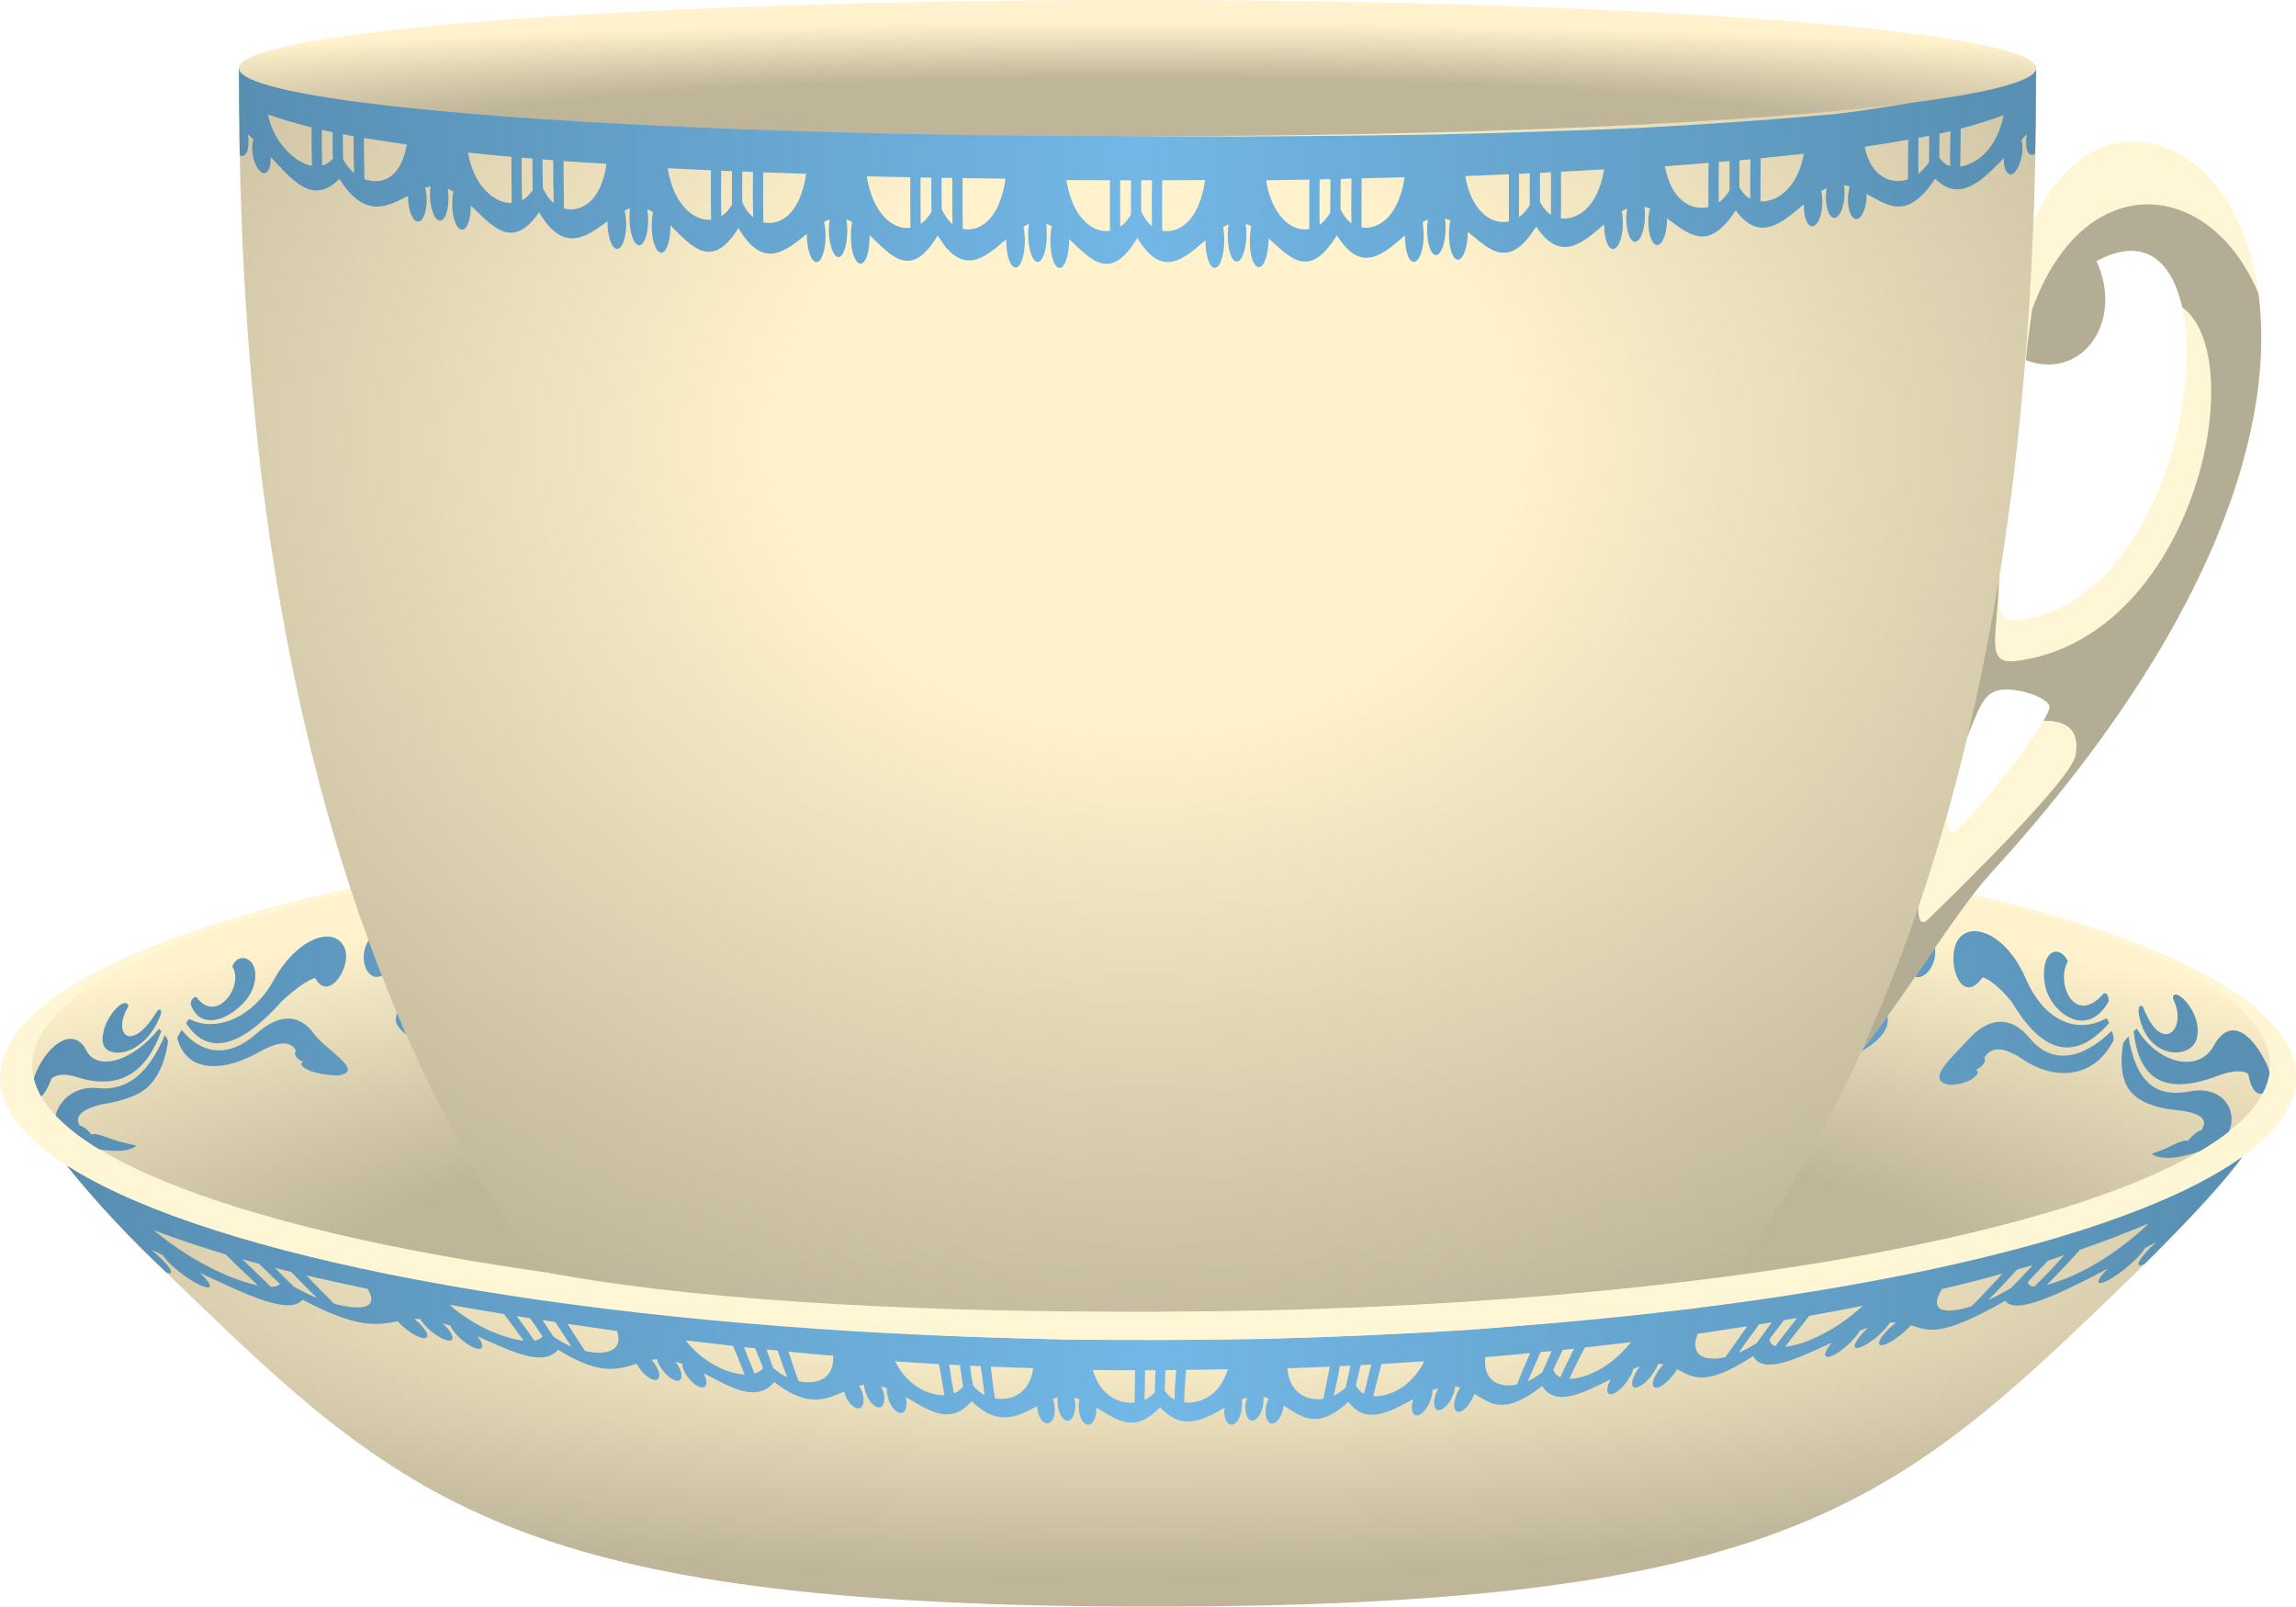
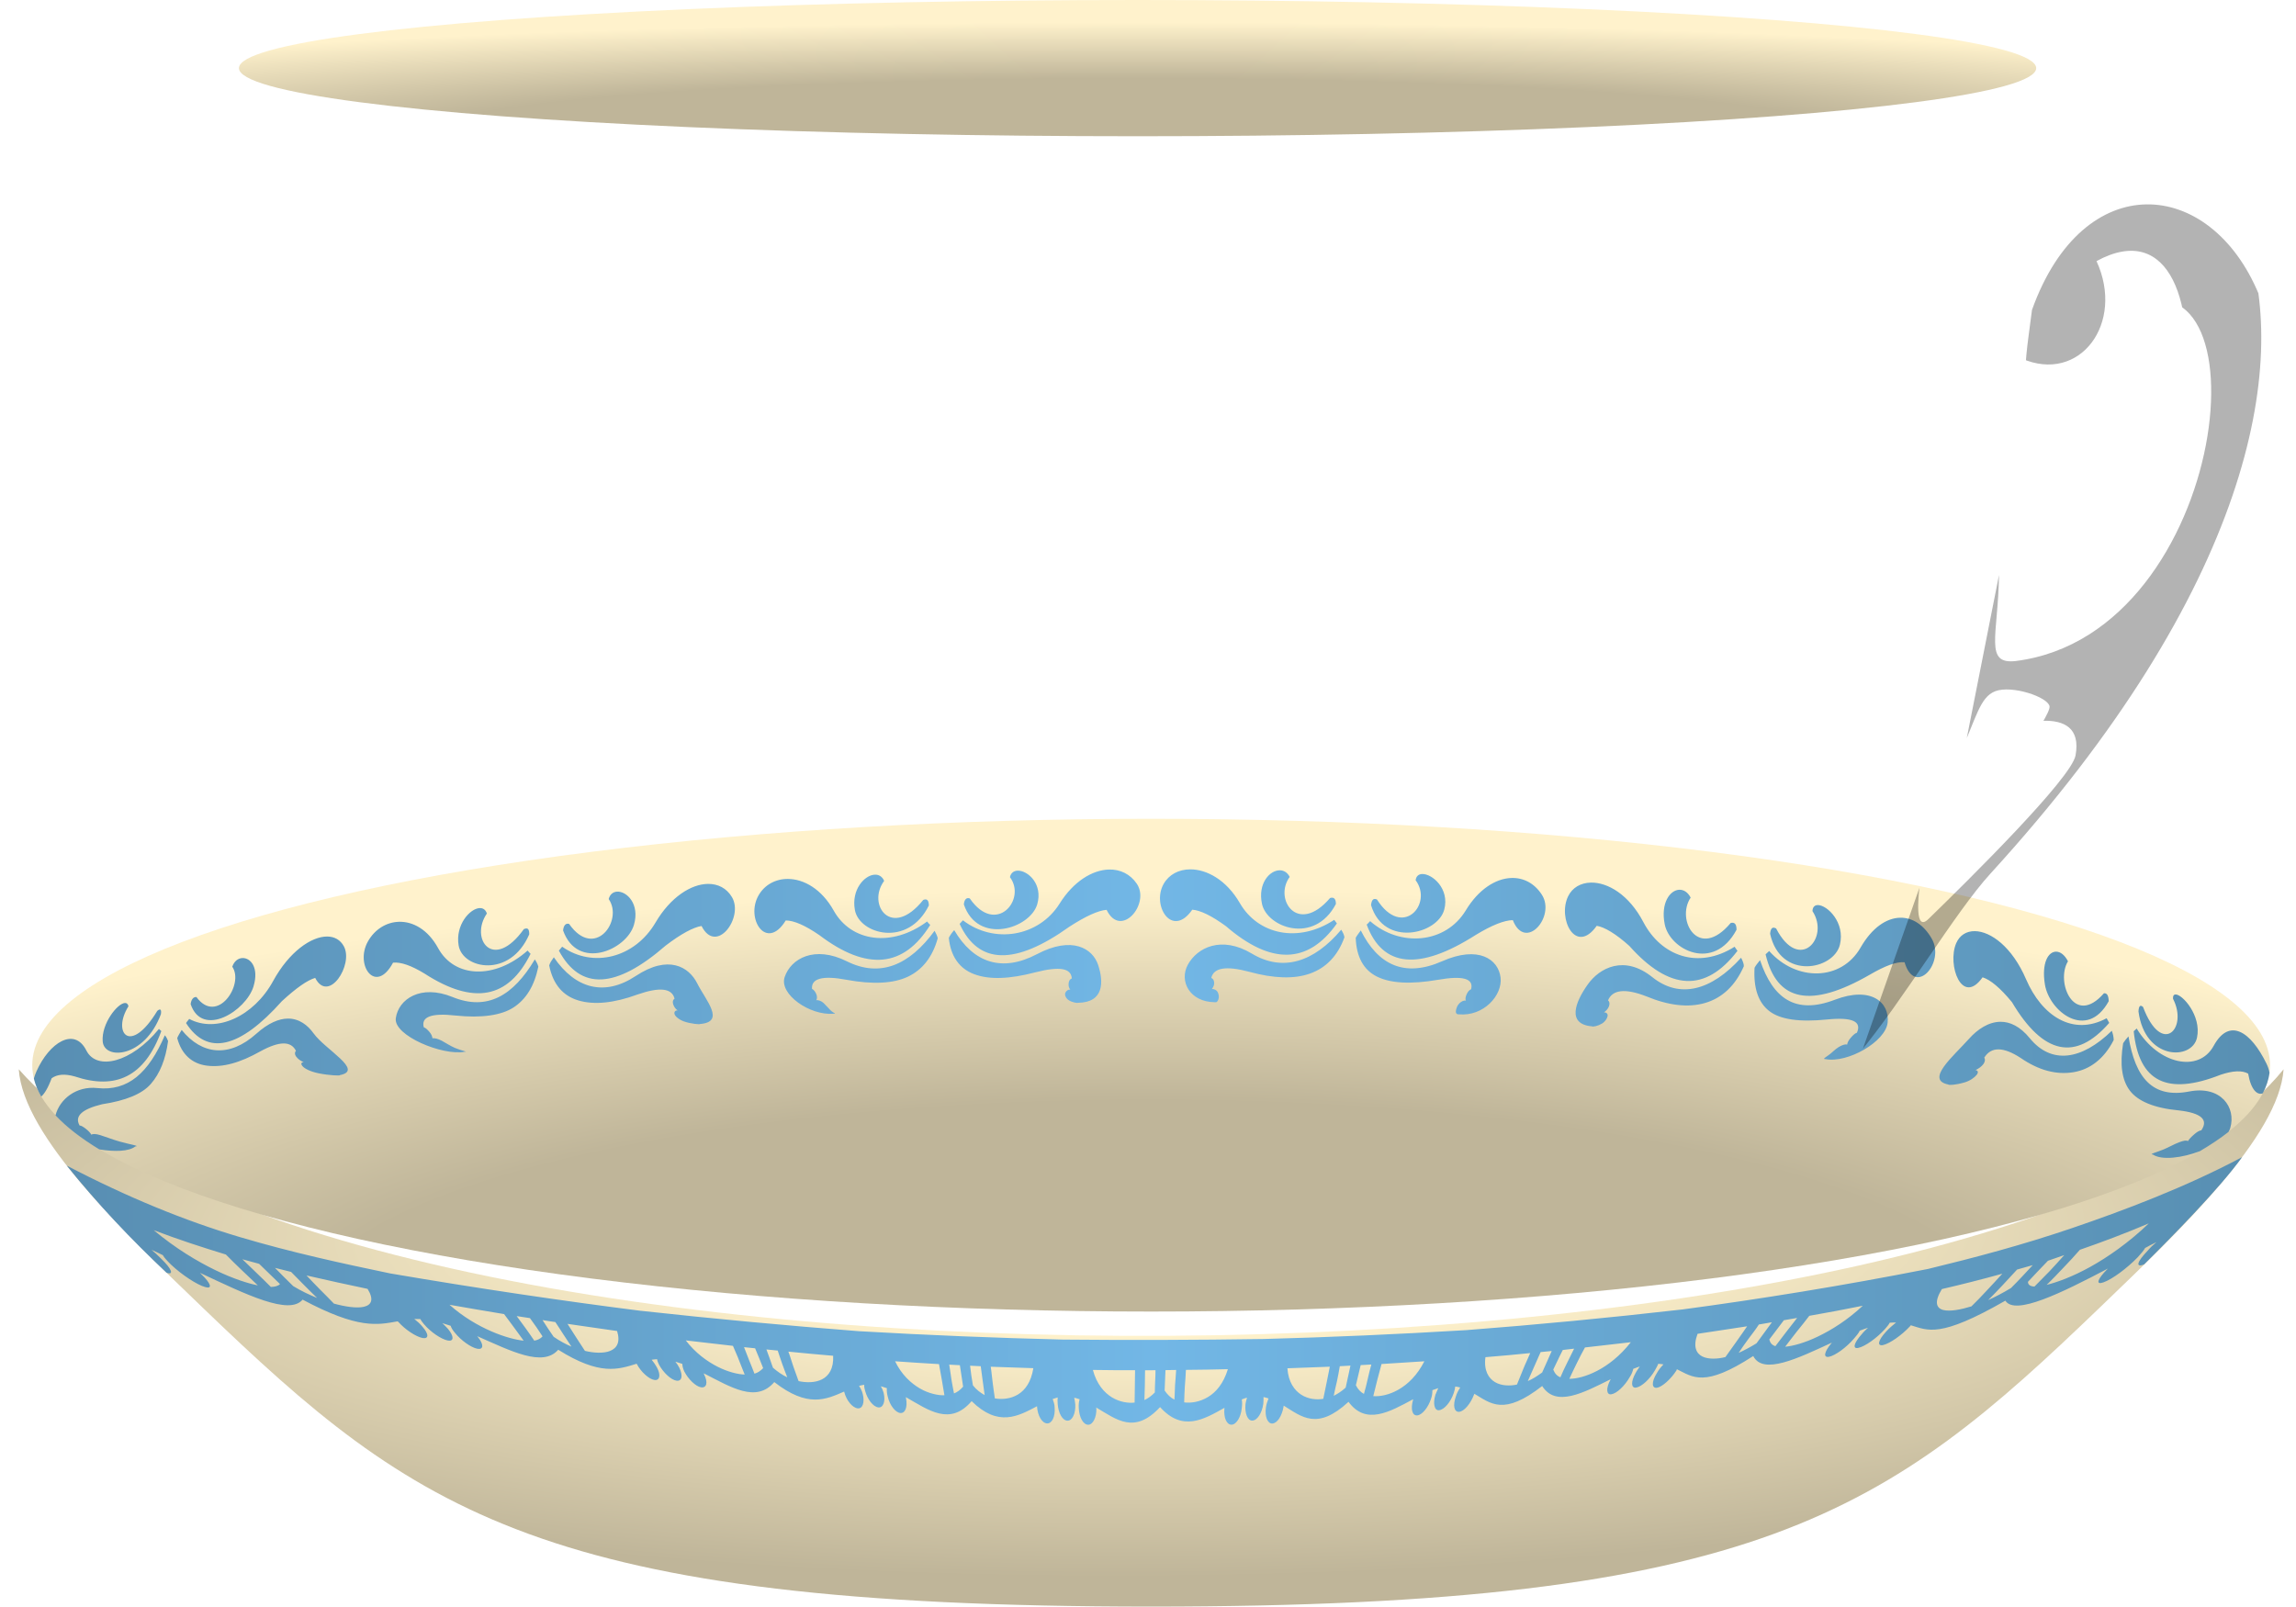
<svg xmlns="http://www.w3.org/2000/svg" xmlns:ns1="http://www.inkscape.org/namespaces/inkscape" xmlns:ns2="http://sodipodi.sourceforge.net/DTD/sodipodi-0.dtd" xmlns:xlink="http://www.w3.org/1999/xlink" xml:space="preserve" width="1213.33" height="849.115" version="1.1" style="fill-rule:evenodd" viewBox="0 0 295267.44 206635.14" id="svg2" ns1:version="0.48.4 r9939" ns2:docname="Sem t  tulo-1.svg">
  <ns2:namedview pagecolor="#ffffff" bordercolor="#666666" borderopacity="1" objecttolerance="10" gridtolerance="10" guidetolerance="10" ns1:pageopacity="0" ns1:pageshadow="2" ns1:window-width="1920" ns1:window-height="1018" id="namedview47" showgrid="false" ns1:zoom="0.34414141" ns1:cx="585.93957" ns1:cy="486.61246" ns1:window-x="-8" ns1:window-y="-8" ns1:window-maximized="1" ns1:current-layer="svg2" fit-margin-top="0" fit-margin-left="0" fit-margin-right="0" fit-margin-bottom="0" />
  <defs id="defs4">
    <linearGradient id="linearGradient3926">
      <stop style="stop-color:#588eb2;stop-opacity:1;" offset="0" id="stop3928" />
      <stop id="stop3934" offset="0.5" style="stop-color:#72b7e6;stop-opacity:1;" />
      <stop style="stop-color:#588fb2;stop-opacity:1;" offset="1" id="stop3930" />
    </linearGradient>
    <linearGradient id="linearGradient3846">
      <stop style="stop-color:#fff2cc;stop-opacity:1;" offset="0" id="stop3848" />
      <stop id="stop3854" offset="0.3" style="stop-color:#fff2cc;stop-opacity:1;" />
      <stop style="stop-color:#bfb599;stop-opacity:1;" offset="1" id="stop3850" />
    </linearGradient>
    <linearGradient id="linearGradient3833">
      <stop style="stop-color:#bfb599;stop-opacity:1;" offset="0" id="stop3835" />
      <stop id="stop3841" offset="0.5" style="stop-color:#bfb599;stop-opacity:1;" />
      <stop style="stop-color:#fff2cc;stop-opacity:1;" offset="1" id="stop3837" />
    </linearGradient>
    <style type="text/css" id="style6">
   
    .str0 {stroke:#373435;stroke-width:65.705}
    .fil4 {fill:none}
    .fil6 {fill:#ED3237}
    .fil5 {fill:#65A3CC}
    .fil2 {fill:#FFFAD9}
    .fil7 {fill:url(#id0)}
    .fil3 {fill:url(#id1)}
    .fil1 {fill:url(#id2)}
    .fil0 {fill:url(#id3)}
   
  </style>
    <radialGradient ns1:collect="always" xlink:href="#linearGradient3846" id="radialGradient3888" gradientUnits="userSpaceOnUse" gradientTransform="matrix(0.981,0,0,0.942,3934.597,18236.298)" cx="209847.75" cy="51897.625" fx="209847.75" fy="51897.625" r="134534.23" />
    <radialGradient ns1:collect="always" xlink:href="#linearGradient3833" id="radialGradient3890" gradientUnits="userSpaceOnUse" gradientTransform="matrix(6.186,0,0,0.421,-122097.67,-11202.906)" cx="53848.254" cy="67724.914" fx="53848.254" fy="67724.914" r="34331.379" />
    <radialGradient ns1:collect="always" xlink:href="#linearGradient3833" id="radialGradient3898" gradientUnits="userSpaceOnUse" gradientTransform="matrix(1.505,-1.5101892e-7,3.2674066e-8,0.326,-107371.63,66736.003)" cx="212578" cy="301205.59" fx="212578" fy="301205.59" r="167509" />
    <radialGradient ns1:collect="always" xlink:href="#linearGradient3846" id="radialGradient3904" gradientUnits="userSpaceOnUse" gradientTransform="matrix(1.633,-3.8108655e-7,6.1085813e-8,0.262,-134846.31,125597.2)" cx="213289.61" cy="123642.16" fx="213289.61" fy="123642.16" r="169534" />
    <radialGradient ns1:collect="always" xlink:href="#linearGradient3846" id="radialGradient3917" gradientUnits="userSpaceOnUse" gradientTransform="matrix(1.054,0,0,0.868,-12146.428,17191.653)" cx="211267.36" cy="47239.066" fx="211267.36" fy="47239.066" r="134534.23" />
    <radialGradient ns1:collect="always" xlink:href="#linearGradient3846" id="radialGradient3924" gradientUnits="userSpaceOnUse" gradientTransform="matrix(1.633,-3.8108655e-7,6.1085813e-8,0.262,-134846.31,125597.2)" cx="213289.61" cy="123642.16" fx="213289.61" fy="123642.16" r="169534" />
    <linearGradient ns1:collect="always" xlink:href="#linearGradient3926" id="linearGradient3932" x1="76006.102" y1="17611.867" x2="345070.09" y2="17611.867" gradientUnits="userSpaceOnUse" />
    <linearGradient ns1:collect="always" xlink:href="#linearGradient3926" id="linearGradient3938" x1="50241" y1="162035.09" x2="375905" y2="162035.09" gradientUnits="userSpaceOnUse" />
    <linearGradient ns1:collect="always" xlink:href="#linearGradient3926" id="linearGradient3940" x1="45308.891" y1="126368.03" x2="380011.38" y2="126368.03" gradientUnits="userSpaceOnUse" />
    <filter ns1:collect="always" id="filter3967" color-interpolation-filters="sRGB">
      <feGaussianBlur ns1:collect="always" stdDeviation="2350.901" id="feGaussianBlur3969" />
    </filter>
    <clipPath clipPathUnits="userSpaceOnUse" id="clipPath3986">
      <path id="path3988" class="fil2" d="m 344552.96,24786.415 c 15530.96,-31346.027 71967.47,9927.535 -6303.17,83554.945 -5406.87,5086.12 -12906.71,16119.37 -19775.92,23239.43 l 13473.55,-32959.899 c -118.94,1065.916 -741.34,5752.749 1338.37,4016.469 5931.15,-4951.715 14067.98,-14551.493 13791,-15802.993 -265.99,-1201.876 -5658.28,-2741.176 -8122.03,-1934.005 -2362.43,773.976 -2887.97,3583.991 -5405.97,8279.005 l 6569.98,-28559.009 c -135.53,7846.128 -2272.01,11559.511 2538.02,11067.009 27667,-2931 33571,-56445 11451,-46105 4265,7967 -2478.43,15828 -11221.43,12525 468.35,-6833.227 756.12,-11286.849 1666.6,-17320.952 z" nodetypes="ccccsssccsccc" connector-curvature="0" ns1:connector-curvature="0" style="fill:none;stroke:#000000;stroke-width:243.354;stroke-miterlimit:4;stroke-dasharray:none" ns2:nodetypes="csccssscccccc" />
    </clipPath>
    <radialGradient ns1:collect="always" xlink:href="#linearGradient3846" id="radialGradient4017" gradientUnits="userSpaceOnUse" gradientTransform="matrix(1.255,-0.009,0.003,0.262,-54264.569,127491.61)" cx="213519.84" cy="110253.85" fx="213519.84" fy="110253.85" r="169534" />
    <linearGradient ns1:collect="always" xlink:href="#linearGradient3926" id="linearGradient4019" gradientUnits="userSpaceOnUse" x1="50241" y1="162035.09" x2="375905" y2="162035.09" />
    <radialGradient ns1:collect="always" xlink:href="#linearGradient3833" id="radialGradient4021" gradientUnits="userSpaceOnUse" gradientTransform="matrix(1.505,-1.5101892e-7,3.2674066e-8,0.326,-107371.63,66736.003)" cx="212578" cy="301205.59" fx="212578" fy="301205.59" r="167509" />
    <linearGradient ns1:collect="always" xlink:href="#linearGradient3926" id="linearGradient4023" gradientUnits="userSpaceOnUse" x1="45308.891" y1="126368.03" x2="380011.38" y2="126368.03" />
    <radialGradient ns1:collect="always" xlink:href="#linearGradient3846" id="radialGradient4025" gradientUnits="userSpaceOnUse" gradientTransform="matrix(1.362,0,0,0.913,-77291.357,14132.63)" cx="212241" cy="42255.5" fx="212241" fy="42255.5" r="134534.23" />
    <linearGradient ns1:collect="always" xlink:href="#linearGradient3926" id="linearGradient4027" gradientUnits="userSpaceOnUse" x1="76006.102" y1="17611.867" x2="345070.09" y2="17611.867" />
    <radialGradient ns1:collect="always" xlink:href="#linearGradient3833" id="radialGradient4029" gradientUnits="userSpaceOnUse" gradientTransform="matrix(6.186,0,0,0.421,-122097.67,-11202.906)" cx="53848.254" cy="67724.914" fx="53848.254" fy="67724.914" r="34331.379" />
  </defs>
  <g id="g4002" transform="matrix(0.859,0,0,1,-34565.595,4000.147)">
    <g id="g3942">
      <path id="path3812" class="fil1" d="m 354567,164199 c 11898,-9831 26869,-22030 27549,-30671 -41653,44128 -290483,47279 -339068,0 680,8641 15651,20840 27549,30671 31831,26301 50886,38436 141985,38436 91099,0 110154,-12135 141985,-38436 l 0,0 z" connector-curvature="0" nodetypes="sccscs" style="fill:url(#radialGradient4017);fill-opacity:1" ns1:connector-curvature="0" />
      <path id="rect2991_1" class="fil5" d="m 65173,159695 c 1139,336 813,-475 -879,-1865 -423,-361 -846,-717 -1367,-1082 586,217 1106,439 1692,685 195,320 651,734 1237,1230 1627,1320 3872,2574 5076,2869 1171,295 911,-447 -586,-1680 -65,-49 -98,-98 -195,-156 6996,2828 13406,5509 15391,3459 8363,3832 11226,3250 14220,2791 0,20 33,37 98,57 1009,992 2636,1910 3612,2082 976,164 1009,-480 0,-1463 -325,-340 -748,-672 -1204,-980 260,-8 618,0 911,12 98,201 325,434 553,676 976,992 2571,1918 3547,2082 911,152 976,-512 33,-1492 -260,-254 -553,-500 -846,-738 391,98 814,213 1237,336 98,250 293,562 651,910 911,976 2408,1890 3352,2045 911,148 1009,-512 98,-1492 -33,-41 -98,-86 -130,-131 5044,1902 9827,4033 12137,1750 6248,3369 8981,2529 11747,1799 0,21 0,41 33,57 618,1004 1790,1910 2603,2029 781,115 1041,-594 391,-1615 -228,-344 -488,-685 -781,-984 260,-33 521,-53 814,-66 33,213 130,459 293,717 651,1021 1790,1935 2603,2041 813,106 1009,-639 423,-1668 -163,-266 -358,-533 -586,-775 358,86 683,189 1041,287 0,275 98,607 293,971 618,1029 1725,1931 2506,2037 846,115 1074,-627 456,-1660 -33,-41 -33,-86 -33,-131 4067,1783 7842,3836 10543,1119 5011,3357 7745,2234 10445,1226 33,21 33,41 33,61 325,1094 1237,2021 2017,2094 716,70 1074,-754 748,-1849 -98,-373 -325,-738 -553,-1045 260,-57 521,-107 781,-139 -33,238 33,504 130,787 358,1107 1204,2049 1985,2123 716,70 1106,-771 781,-1890 -98,-287 -228,-570 -423,-824 293,70 651,156 911,246 -33,307 0,672 130,1074 293,1107 1139,2049 1887,2115 748,53 1106,-795 846,-1910 0,-49 0,-94 -33,-139 3449,1701 6638,3742 9860,525 4002,3369 6931,1943 9794,652 0,16 0,41 0,70 98,1164 748,2107 1497,2140 748,29 1236,-869 1139,-2037 0,-402 -163,-779 -293,-1103 293,-78 521,-148 748,-197 -33,254 -33,541 0,840 98,1172 716,2131 1464,2144 716,21 1237,-914 1171,-2090 -33,-312 -98,-603 -163,-865 260,49 553,127 814,205 -130,336 -163,725 -130,1144 65,1172 651,2115 1399,2131 683,16 1269,-898 1237,-2074 0,-45 -33,-98 -33,-148 3091,1578 5760,3480 9567,-49 3352,3209 6540,1586 9632,98 33,20 0,49 0,70 -130,1185 325,2111 1074,2094 716,-16 1399,-963 1529,-2144 65,-402 65,-779 0,-1107 260,-86 521,-168 781,-225 -65,262 -195,545 -228,844 -130,1185 325,2127 1009,2107 748,-8 1464,-971 1659,-2152 33,-312 33,-607 33,-877 260,49 521,107 748,184 -163,332 -325,734 -391,1156 -195,1176 260,2086 944,2066 748,-20 1464,-975 1692,-2152 0,-49 0,-94 33,-148 2701,1435 5011,3230 9697,-492 2603,3054 6183,1283 9664,-328 0,25 0,45 0,70 -390,1168 -130,2058 618,2004 716,-37 1660,-1008 2083,-2168 163,-393 195,-758 195,-1078 293,-98 586,-184 879,-258 -130,262 -293,541 -423,836 -423,1168 -130,2066 521,2004 781,-53 1757,-1041 2213,-2205 130,-303 195,-590 228,-844 260,21 521,70 748,127 -260,340 -521,734 -651,1148 -488,1156 -260,2033 488,1976 748,-53 1692,-1025 2213,-2181 33,-45 33,-94 65,-139 2473,1262 4393,2857 10153,-996 2050,2783 6183,861 10250,-873 0,25 0,45 -33,70 -716,1139 -586,1963 130,1865 814,-98 2018,-1082 2766,-2217 293,-385 455,-754 521,-1053 325,-111 651,-217 976,-303 -195,258 -455,541 -618,828 -748,1139 -683,1984 65,1885 813,-98 2083,-1094 2831,-2234 195,-303 390,-582 488,-828 260,8 488,41 781,78 -391,348 -748,730 -1009,1144 -813,1127 -748,1951 33,1861 781,-107 2083,-1103 2929,-2238 0,-49 33,-94 65,-143 2408,1004 4068,2406 11422,-1701 1464,2476 6638,312 11779,-1726 -33,29 -33,41 -65,70 -1106,1131 -1269,1906 -358,1750 911,-152 2571,-1180 3710,-2320 390,-389 748,-746 879,-1033 423,-135 814,-266 1237,-377 -325,262 -683,545 -944,836 -1204,1144 -1399,1935 -488,1750 0,0 0,0 0,0 1009,-193 2766,-1267 3970,-2418 293,-299 586,-574 716,-816 358,-29 618,-25 944,-25 -521,361 -1074,771 -1497,1176 -1237,1152 -1367,1902 -423,1717 976,-193 2766,-1254 4002,-2402 33,-45 98,-94 130,-139 2603,660 4295,1693 14155,-3164 1432,1967 8428,-1000 15359,-4132 -33,29 -65,57 -98,82 -1529,1316 -1757,2058 -586,1697 1302,-385 3514,-1799 5109,-3201 521,-480 944,-914 1139,-1221 521,-258 1139,-521 1692,-754 -521,373 -944,730 -1302,1094 -1594,1422 -1887,2213 -553,1779 4062,-3451 11441,-9898 14682,-13807 -8395,3853 -17872,6912 -25485,9138 -7454,2180 -14610,3804 -21541,5247 0,0 0,0 0,0 -12951,2185 -25121,3869 -36737,5205 0,0 0,0 0,0 -11129,1094 -21867,1967 -32345,2660 0,0 0,0 0,0 -10283,533 -20435,918 -30425,1144 0,0 0,0 0,0 -10022,127 -19979,156 -30002,74 0,0 0,0 0,0 -10055,-213 -20240,-566 -30587,-1082 0,0 0,0 0,0 -10575,-705 -21476,-1570 -32735,-2631 0,0 0,0 0,0 -11747,-1283 -24112,-2849 -37388,-4796 0,0 0,0 0,0 -7191,-1287 -14706,-2683 -22583,-4693 -8135,-2076 -16758,-5097 -25836,-9171 4715,5029 9589,9459 14935,13774 z m 296763,-6345 c -2961,2447 -6144,4349 -8818,5619 -2597,1234 -4914,1959 -6476,2287 879,-717 1685,-1467 2506,-2201 871,-779 1692,-1537 2473,-2312 3319,-988 6703,-2078 10315,-3394 0,0 0,0 0,0 z m -12658,4078 c -748,709 -1441,1395 -2213,2086 -725,649 -1497,1316 -2245,1959 -618,-21 -976,-217 -976,-607 976,-889 1952,-1795 2994,-2709 781,-238 1627,-480 2440,-730 z m -4718,1291 c -1074,996 -2115,1976 -3254,2943 -1269,660 -2408,1160 -3417,1553 748,-639 1466,-1281 2180,-1935 718,-658 1432,-1320 2148,-1992 813,-189 1562,-381 2343,-570 0,0 0,0 0,0 z m -4555,1103 c -749,721 -1533,1435 -2310,2148 -752,689 -1497,1377 -2310,2049 -1497,402 -3254,707 -4263,459 -1009,-248 -1334,-1041 -163,-2681 2929,-586 5955,-1238 9046,-1976 0,0 0,0 0,0 z m -20891,4119 c -2278,1836 -4652,3106 -6703,3955 -2016,835 -3775,1234 -4913,1316 586,-648 1159,-1323 1757,-1963 639,-684 1269,-1332 1855,-2013 2603,-381 5304,-832 8005,-1295 0,0 0,0 0,0 z m -9827,1570 c -553,615 -1115,1217 -1660,1832 -530,599 -1074,1205 -1594,1795 -521,-135 -781,-418 -911,-857 748,-816 1432,-1648 2180,-2476 618,-94 1302,-197 1985,-295 z m -3775,553 c -781,914 -1562,1820 -2310,2713 -1009,533 -1920,935 -2668,1226 456,-598 962,-1217 1464,-1799 540,-627 1106,-1230 1562,-1849 683,-94 1302,-188 1952,-291 0,0 0,0 0,0 z m -3710,521 c -521,668 -1097,1344 -1627,2000 -543,672 -1106,1312 -1627,1959 -1139,242 -2539,326 -3482,-90 -879,-388 -1399,-1267 -683,-2902 2440,-324 4979,-648 7419,-967 0,0 0,0 0,0 z m -17409,2045 c -1627,1787 -3418,2956 -5044,3681 -1628,726 -3091,1025 -4165,1029 358,-660 728,-1336 1106,-1988 402,-693 781,-1357 1237,-2045 2245,-230 4588,-455 6866,-676 0,0 0,0 0,0 z m -8493,832 c -358,623 -710,1246 -1074,1869 -352,602 -683,1209 -976,1816 -521,-176 -846,-496 -1074,-992 488,-832 911,-1676 1432,-2525 521,-45 1074,-107 1692,-168 z m -3352,299 c -455,930 -976,1853 -1432,2763 -781,492 -1464,857 -2148,1107 325,-611 619,-1225 944,-1840 326,-618 651,-1258 976,-1890 553,-45 1139,-94 1660,-139 0,0 0,0 0,0 z m -3221,271 c -325,689 -730,1370 -1041,2049 -307,670 -618,1340 -944,2000 -1041,193 -2342,170 -3287,-316 -975,-502 -1692,-1484 -1432,-3209 2213,-152 4490,-332 6703,-525 0,0 0,0 0,0 z m -15847,1053 c -1074,1812 -2471,2952 -3872,3644 -1364,673 -2766,910 -3775,840 195,-668 376,-1347 586,-2029 214,-695 423,-1394 651,-2103 2115,-107 4263,-225 6410,-352 0,0 0,0 0,0 z m -7940,418 c -195,644 -405,1279 -553,1914 -145,624 -358,1246 -553,1865 -488,-230 -911,-590 -1204,-1115 260,-853 455,-1717 716,-2590 521,-25 1074,-53 1595,-74 z m -3124,139 c -228,955 -488,1898 -716,2832 -618,480 -1237,820 -1790,1053 130,-619 322,-1234 488,-1881 159,-620 293,-1279 423,-1926 553,-29 1074,-49 1594,-78 0,0 0,0 0,0 z m -3091,139 c -163,705 -326,1414 -488,2099 -163,688 -325,1369 -488,2033 -944,143 -2225,60 -3286,-521 -1022,-559 -1952,-1627 -2083,-3406 2083,-74 4198,-135 6345,-205 0,0 0,0 0,0 z m -15261,320 c -651,1832 -1755,2956 -2994,3591 -1201,615 -2506,795 -3547,680 33,-676 33,-1367 98,-2054 66,-705 130,-1410 163,-2127 2083,-16 4165,-41 6280,-90 0,0 0,0 0,0 z m -7745,102 c -33,656 -113,1298 -163,1939 -48,626 -33,1258 -98,1877 -553,-242 -1041,-631 -1464,-1176 33,-861 98,-1734 130,-2619 521,-12 1041,-12 1594,-21 z m -3091,29 c 0,967 -98,1918 -98,2861 -521,459 -1041,775 -1562,980 33,-619 49,-1250 65,-1885 16,-643 33,-1291 33,-1943 521,-8 1041,-8 1562,-12 0,0 0,0 0,0 z m -3059,0 c 0,713 -16,1414 -33,2119 -16,688 -33,1373 -33,2045 -911,98 -2214,-54 -3384,-664 -1173,-612 -2310,-1721 -2863,-3533 2148,33 4263,37 6313,33 0,0 0,0 0,0 z m -15229,-262 c -325,1767 -1207,2815 -2310,3390 -1076,560 -2375,660 -3449,500 -130,-664 -211,-1329 -325,-2008 -113,-674 -163,-1373 -293,-2066 2083,61 4230,119 6378,185 0,0 0,0 0,0 z m -7875,-250 c 98,635 195,1258 293,1877 97,615 195,1226 293,1832 -618,-279 -1237,-685 -1757,-1246 -163,-832 -325,-1680 -423,-2529 521,21 1106,41 1594,66 z m -3124,-131 c 163,926 325,1849 488,2759 -423,418 -846,697 -1367,873 -130,-598 -276,-1206 -391,-1828 -113,-612 -195,-1246 -325,-1877 488,29 1041,49 1594,74 0,0 0,0 0,0 z m -3124,-139 c 130,684 292,1354 423,2025 130,667 260,1324 390,1980 -878,37 -2336,-210 -3644,-861 -1360,-677 -2766,-1771 -3742,-3509 2180,131 4393,258 6573,365 0,0 0,0 0,0 z m -15847,-1074 c 98,1644 -645,2583 -1660,3029 -1036,456 -2375,443 -3514,230 -260,-623 -518,-1229 -781,-1869 -258,-628 -455,-1279 -748,-1922 2245,193 4458,369 6703,533 0,0 0,0 0,0 z m -8298,-668 c 228,578 444,1177 683,1738 250,586 488,1148 748,1701 -716,-287 -1432,-697 -2148,-1238 -325,-771 -618,-1558 -976,-2345 553,45 1106,94 1692,143 z m -3384,-291 c 423,857 813,1713 1204,2549 -390,352 -781,586 -1302,713 -228,-557 -521,-1119 -781,-1689 -260,-570 -521,-1139 -781,-1722 553,53 1139,98 1660,148 0,0 0,0 0,0 z m -3319,-316 c 293,631 649,1243 911,1861 259,611 586,1221 846,1828 -976,-20 -2472,-318 -4035,-996 -1593,-691 -3351,-1783 -4783,-3394 2375,238 4686,475 7061,701 0,0 0,0 0,0 z m -17344,-1910 c 521,1459 -34,2217 -1074,2570 -978,332 -2440,258 -3742,-16 -423,-570 -868,-1147 -1302,-1717 -445,-586 -879,-1164 -1302,-1754 2506,307 4979,615 7419,918 0,0 0,0 0,0 z m -9241,-1148 c 423,529 802,1070 1204,1590 412,533 813,1045 1204,1566 -846,-311 -1757,-725 -2668,-1267 -586,-701 -1106,-1418 -1660,-2144 618,94 1269,168 1920,254 z m -3807,-508 c 683,791 1302,1570 1887,2345 -293,295 -716,475 -1236,553 -423,-521 -816,-1039 -1269,-1562 -458,-527 -911,-1057 -1367,-1599 683,94 1367,180 1985,262 0,0 0,0 0,0 z m -3872,-521 c 488,582 1032,1168 1497,1730 478,578 976,1131 1432,1689 -1106,-86 -2892,-476 -4816,-1193 -2013,-750 -4230,-1853 -6280,-3423 2766,414 5467,816 8167,1197 0,0 0,0 0,0 z m -20435,-3242 c 1009,1406 555,2079 -553,2303 -1072,218 -2831,-16 -4490,-410 -651,-586 -1342,-1179 -2050,-1787 -691,-593 -1367,-1213 -2050,-1832 3091,607 6117,1185 9144,1726 0,0 0,0 0,0 z m -11454,-2185 c 651,578 1318,1162 1952,1701 668,568 1269,1103 1952,1652 -1106,-385 -2375,-889 -3579,-1521 -911,-775 -1855,-1553 -2733,-2349 781,168 1595,340 2408,517 z m -4783,-1037 c 1041,881 2083,1746 3124,2603 -260,250 -781,357 -1367,373 -651,-574 -1386,-1176 -2082,-1754 -735,-610 -1464,-1201 -2180,-1808 846,197 1692,393 2506,586 0,0 0,0 0,0 z m -4979,-1197 c 813,701 1615,1392 2408,2033 834,675 1594,1295 2375,1935 -1334,-217 -3609,-819 -6280,-1926 -2795,-1159 -6052,-2836 -9306,-5177 3710,1225 7289,2209 10803,3136 0,0 0,0 0,0 z" connector-curvature="0" ns1:connector-curvature="0" style="fill:url(#linearGradient4019)" />
-       <ellipse class="fil6" cx="212128" cy="134531" rx="171885" ry="33817" id="ellipse39" ns2:cx="212128" ns2:cy="134531" ns2:rx="171885" ns2:ry="33817" style="fill:#fff6d5" d="m 384013,134531 c 0,18676.61 -76955.54,33817 -171885,33817 -94929.46,0 -171885,-15140.39 -171885,-33817 0,-18676.61 76955.54,-33817 171885,-33817 94929.46,0 171885,15140.39 171885,33817 z" />
      <ellipse d="m 380087,132999 c 0,17501.35 -74996.33,31689 -167509,31689 -92512.67,0 -167509,-14187.65 -167509,-31689 0,-17501.35 74996.33,-31689 167509,-31689 92512.67,0 167509,14187.65 167509,31689 z" class="fil7" cx="212578" cy="132999" rx="167509" ry="31689" id="ellipse41" style="fill:url(#radialGradient4021);fill-opacity:1;stroke:none" ns2:cx="212578" ns2:cy="132999" ns2:rx="167509" ns2:ry="31689" />
      <path ns1:connector-curvature="0" style="fill:url(#linearGradient4023)" d="m 218409.36,107813.25 c -1690.79,8.01 -3153.49,660.5 -3946.9,1847.97 -1863,2788 1241.9,7090.51 4273.9,3338.51 1239,87 2923.59,796.34 5049.59,2129.34 6726,4983 12274.28,4905.58 16601.28,-357.42 0,0 -121.06,-152.9 -403.06,-463.9 -5417,3064 -11421.11,1865.45 -14122.11,-2144.55 -2028.84,-3011.5 -4981.56,-4361.66 -7452.7,-4349.95 z m -12160.08,22.81 c -2464.3,59.68 -5291.52,1516.23 -7369.05,4372.76 -3131,4306 -9849.54,5219.76 -14479.54,2159.76 -354,311 -494.31,463.89 -494.31,463.89 2829,5267 8297.18,5356.82 16449.18,349.82 2426,-1349 4301.5,-2077.76 5551.5,-2159.76 2126,3756 6558.46,-758.11 4532.46,-3346.11 -988,-1262.22 -2504.14,-1881.2 -4190.24,-1840.36 z m 25590.15,98.86 c -1517.33,-10.54 -3322.63,1705.43 -2669.28,4319.53 761,3046 7848.98,5285.2 11064.98,15.2 10,-669 -319.55,-925.08 -874.55,-768.08 -4824,4853 -8485.21,141.09 -6038.21,-2714.91 -343.69,-583.04 -889.2,-847.62 -1482.94,-851.74 z m -39179.93,45.63 c -592,-5.02 -1073.62,253.49 -1224.37,836.53 2534,2874.99 -2115.79,7587.72 -6007.79,2737.72 -465,-153 -819.76,103.09 -889.76,768.09 2094.99,5274 9933.93,3109.18 10988.93,-22.8 861.78,-2560.19 -1354.12,-4306.72 -2867.01,-4319.53 z m 60458.16,433.48 c -502.2,24.12 -874.49,279.26 -942.99,798.51 2650,3064 -2005.87,7608.56 -5794.86,2471.56 -545.99,-188 -791.17,53.06 -882.16,730.06 1912.01,5459 9971.52,3754.57 10958.53,585.57 842.25,-2706 -1831.91,-4658.02 -3338.52,-4585.7 z m -81941.72,83.66 c -1536.93,77.63 -3507.69,1947.23 -2950.66,4547.67 665,3107 7947.59,4869.43 11072.59,-585.57 -10,-665 -267.53,-911.85 -836.53,-714.85 -4789,5129 -8479.7,587.25 -5855.7,-2448.75 -290.25,-581.91 -828.29,-828.88 -1429.7,-798.5 z m 95280.54,425.86 c -2328.28,85.32 -4876.02,1468.83 -6768.27,4159.83 -3029.99,4310 -9846.45,4766.68 -14327.44,1391.68 -287.01,291 -517.13,441.08 -517.13,441.08 2386.01,5514 7848.11,5975.84 16335.11,1330.84 2413,-1259 4263.9,-1885.2 5543.89,-1901.2 1894.02,4094 6451.96,-477.07 4349.95,-3270.07 -1130.07,-1501.5 -2805.21,-2218.51 -4616.11,-2152.16 z m -108246.72,121.68 c -1835.16,-11.44 -3486.18,734.97 -4403.18,2106.53 -2011,3008 1191.57,7263.04 4068.57,3232.04 1243.99,12 2913.37,638.6 5034.37,1893.6 7134,4634 12619.28,4182.76 16601.28,-1323.24 0,0 -218.5,-138.47 -471.5,-433.47 -5302.99,3379 -11378.62,2605.32 -13977.62,-1391.68 -1822.5,-2802.38 -4492.44,-4069.08 -6851.92,-4083.78 z m 120193.85,471.5 c -1503.95,27.47 -2763.33,634.33 -3399.33,1756.71 -1620.01,2859 1121.49,7625.4 4281.49,3802.4 1171.02,161 2859.28,1027.63 4882.31,2585.63 5984.99,5770 11379.6,6035.2 16190.6,631.2 0,0 -170.47,-178.73 -433.46,-524.73 -5455.01,2962 -10996.22,1197.8 -13658.22,-3171.2 -2163.75,-3551.88 -5356.75,-5125.79 -7863.39,-5080.01 z m -132186.62,167.3 c -2512.33,28.45 -5591.8,1684.8 -7840.55,4973.54 -3103,4539 -9348.63,5906.76 -13977.63,3102.76 -306,330 -494.31,501.92 -494.31,501.92 3233,5164 8527.29,4930.2 15985.29,-638.8 2316,-1526 4186.6,-2367.8 5376.6,-2524.8 2208,3764 6356.27,-1103.14 4555.27,-3711.14 -796.5,-1153.12 -2097.28,-1720.54 -3604.67,-1703.48 z m 145434.21,752.88 c -1400.35,39.88 -2828.16,1716.04 -2182.59,4456.41 772.99,3279 7339.59,6167.04 10745.57,692.04 7.06,-716 -272.53,-1008.55 -874.54,-874.55 -4800,4917 -8250.59,-372.46 -5992.58,-3262.46 -424.07,-709.06 -1059.37,-1029.57 -1695.86,-1011.44 z m -159046.81,243.35 c -567.24,32.93 -1051.42,337.76 -1239.58,950.6 2258,2793 -2128.14,7881.62 -5924.14,3201.62 -478,-126 -820.97,159.53 -904.97,836.53 2159,5223 9492.7,2546.15 10608.7,-714.85 919.28,-2688.12 -1090.38,-4358.03 -2540.01,-4273.9 z m 179807.89,1726.29 c -472.18,-8.37 -809.42,231.94 -828.91,775.69 2631.99,3437 -1974.04,7994.21 -5445.04,2228.21 -571,-248 -811.36,-19.96 -897.36,692.04 1557,6006 9523.98,4658.88 10448.99,1406.88 807.01,-2838 -1861.09,-5077.74 -3277.68,-5102.82 z m -200356.06,387.85 c -1457.86,46.26 -3673.49,2166.98 -3155.99,4806.23 598,3049 7723.67,4250.3 10570.67,-1429.7 5.02,-677 -203.1,-897.22 -806.11,-669.22 -4585.99,5506 -8147.29,1257.33 -5536.29,-2007.67 -189.25,-502.5 -586.32,-715.06 -1072.28,-699.64 z m 212668.24,1239.58 c -2050.47,30.12 -4228.73,1278.74 -5939.33,3840.42 -2887,4323 -9620.04,4382.08 -13681.05,441.08 -359,283 -539.95,425.87 -539.95,425.87 1681.01,6116 6812.24,6966.26 15582.24,2631.26 2318.99,-1164 4026.51,-1702.21 5224.49,-1612.21 1552.01,4515 6128.18,58.29 4076.17,-3026.72 -1199.51,-1803.74 -2913.33,-2726.27 -4722.57,-2699.7 z m -224782.684,524.73 c -1852.256,52.11 -3587.207,954.85 -4616.113,2517.19 -2006.001,3046 1146.772,6922.73 3756.771,2737.73 1174.006,-99 2732.976,368.89 4714.976,1406.89 7347,4075 12550.82,3226.39 15878.82,-2547.61 0,0 -195.68,-135.66 -448.68,-410.66 l -7.59,0 c -4945,3756 -10947.06,3522.6 -13392.06,-319.4 -1534.25,-2411.35 -3786.89,-3443.2 -5886.111,-3384.14 z m 141091.864,1019.05 c -4097.09,4177.93 -8758.05,5450.21 -13361.64,3079.94 -4615,-2376 -8214.26,-752.51 -9597.26,1414.49 -1347.99,2112 273.34,4798.05 4015.34,4829.05 308,51 427.15,-90.03 555.15,-365.03 126,-271 60.14,-649.18 -98.86,-920.18 -176,-299 -627.56,-445.66 -874.55,-410.66 153.99,-185 353.21,-465.88 342.21,-752.88 -11,-295 -94.47,-543.22 -433.47,-669.22 352,-1317 2192.97,-1589.5 5657.97,-798.5 3689,873 6756.55,953.75 9110.55,235.75 2393,-730 4159.66,-2266.74 5163.66,-4661.75 -34,-286.99 -207.1,-611.02 -479.1,-981.01 z m -57940.98,53.23 c -387,370 -631.11,693.62 -806.11,988.62 266,2395 1611.17,3960.75 3749.17,4661.75 2301,753.99 5339.23,648.85 9232.23,-228.15 3626,-794 5333.83,-530.1 5429.83,790.9 -353,130 -452.11,387.83 -479.11,676.83 -27,290 55.57,575.48 258.57,760.48 -277,-35 -591.27,114.66 -745.27,410.66 -142,274 78.28,685.18 456.28,920.18 506,316 1338.92,420.03 1444.92,365.03 3919,-47 3833.5,-2710.47 3011.5,-4859.47 -819,-2142 -3910.18,-3775.28 -9156.18,-1399.28 -5264,2383 -9527.83,1105.45 -12395.83,-3087.55 z m 60868.82,38.02 c -292.99,346 -582.49,667.6 -760.48,950.6 107,2431 1149.19,4097.94 3133.18,4965.94 2035,890 5082.61,1038.47 9186.6,433.47 3723.99,-562 5367.34,-163.84 4958.33,1209.16 -296.99,110 -517.22,358.02 -669.22,654.02 -158.01,306 -243.48,609.32 -106.47,821.32 -266.01,-67 -664.62,70.82 -988.62,349.82 -324,279 -459.53,651.6 -509.54,950.6 -50.98,307 126.09,480.28 441.11,456.28 3713.99,291 6552.54,-2455.58 6243.53,-4722.58 -322.01,-2366 -3305.53,-4169.53 -8745.53,-2106.53 -5649.98,2142 -9607.89,466.9 -12182.89,-3962.1 z m -63804.27,45.63 c -3762,4421 -8159.09,6059.08 -13141.09,3924.08 -4849.01,-2078 -8391.28,-342.92 -9308.28,2038.09 -848,2200.99 3775.4,4955.37 7285.4,4707.37 589,35 21.95,-83.48 -403.06,-433.48 -296,-244 -691.46,-651.99 -1049.46,-942.99 -330,-268 -821.09,-416.43 -1095.09,-357.43 128,-204 148.39,-507.11 -7.59,-806.11 -154,-295 -346.2,-540.01 -631.2,-654.01 -145,-1357 1616.26,-1749.14 5171.26,-1171.14 3930,618 6997.39,483.55 9171.39,-395.45 2153,-871 3701.23,-2519.72 4479.23,-4950.72 -74,-287 -254.5,-608.21 -471.5,-958.21 z m 155731.1,45.63 c -1248.11,-12.36 -2273.63,520.52 -2790.97,1558.98 -1377,2764 855.51,8132.37 3954.49,4380.37 1152.01,303 2657.21,1368.62 4403.19,3201.62 4672,6765 9536.59,7613.68 14555.59,2661.68 0,0 -129.85,-207.78 -387.83,-600.78 -5037.01,2336 -9686.23,-267.56 -12061.24,-5011.56 -2087.51,-4170.47 -5290.46,-6166.7 -7673.23,-6190.31 z m -246661.697,692.04 c -2382.271,-12.32 -5699.738,1952.72 -8099.113,5726.41 -2904.999,4568 -8513.526,6731.68 -12555.525,4874.68 l -7.593,0 c -352.999,350 -471.497,532.33 -471.497,532.33 3171,4236.01 8010.259,3286.62 14350.258,-2821.38 2139,-1687 3792.145,-2689.68 4981.144,-2988.68 2001,3343 5772.713,-1704.97 4296.712,-4060.97 -525.312,-838.12 -1411.524,-1256.79 -2494.374,-1262.39 z m 258844.587,1946.83 c -1178.71,-13.53 -2217.19,1432.64 -1688.26,4228.27 651.99,3444 6271.63,7272.55 9551.62,2144.55 -25.99,-732 -247.85,-1058.04 -714.85,-1019.04 -4467,4400.99 -7277.19,-1471.2 -5384.2,-4114.2 -490.86,-828.78 -1146.9,-1232.5 -1764.31,-1239.58 z m -224919.57,722.45 c -330,393 -595.04,742.46 -692.04,1049.46 558,2403 2027.16,3905.05 4365.16,4502.05 2369.99,606 5343.56,340.12 8821.56,-752.88 3366,-1007 5196.93,-832.66 5581.93,532.34 -262,149 -327.33,410.45 -205.33,722.45 115,294 339.22,602.3 669.22,783.3 -314,-28 -555.5,149.29 -471.5,456.29 83,307 666.49,726.2 1414.5,958.2 1030.99,319 2447.69,401.61 2372.69,334.61 3905,-256 904.55,-3020.71 -395.45,-5239.71 -1237,-2111 -4294.81,-3723.39 -9201.8,-935.39 -4667,2651 -9031.94,1656.28 -12258.94,-2410.72 z m 177747.01,60.84 c -4490.02,4268 -9223.2,5298.38 -13293.19,2494.38 -4180.02,-2880 -7872.71,-1225.01 -9665.72,942.99 -1856.01,2244 -3180.02,5097.2 615.98,5384.2 190.01,79 867.55,-29.22 1490.54,-342.22 498.02,-249 797.96,-666.02 866.97,-981.02 67.99,-311 -231.55,-495.49 -547.54,-471.49 316.99,-184 641.45,-488.51 760.48,-798.51 121.99,-316 91.89,-584.66 -152.1,-737.66 652.99,-1392 2574.61,-1582.73 5741.61,-524.73 3326.01,1187.99 6298.97,1480.13 8813.95,844.13 2520.03,-638 4490.66,-2201.98 5779.65,-4714.98 13.14,-318 -166.65,-682.09 -410.63,-1095.09 z m -224349.229,38.02 c -635.954,13.17 -1250.171,382.29 -1536.17,1117.91 1825.001,2258 -2256.988,7547.66 -5368.989,3893.66 -456.001,-15.99 -759.947,279.57 -866.947,912.57 1740,4409 8313.743,862.17 9414.743,-2273.83 848.53,-2417.63 -428.544,-3675.43 -1642.637,-3650.31 z m 43758.019,174.91 c -3225.31,4669.32 -7129.29,6656.99 -12327.38,4836.66 -4764,-1668 -8093.958,267.12 -8486.957,2730.12 -357,2237 7050.897,4858.92 10296.897,4311.92 653,19.01 -364.1,-106.71 -1422.09,-486.7 -661,-237 -1417.86,-662.79 -1984.86,-927.79 -559,-262 -1165.68,-379.19 -1391.68,-304.19 -40,-212 -139.47,-518.11 -433.47,-806.11 -297,-290 -546.55,-529.59 -874.55,-623.59 -429,-1341 1136.58,-1855.36 4722.58,-1513.36 3964,361 6929.5,-39.25 8707.5,-1034.25 1878,-1051 3115.74,-2746.31 3718.74,-5247.31 -78,-287 -263.73,-597.39 -524.73,-935.4 z m 183427.79,98.87 c -339.99,354 -636.33,674.41 -821.32,973.41 -179.01,2627 566.38,4483.32 2205.39,5574.32 1633,1087 4503.09,1444.88 8677.09,1079.88 3753,-319 5198.18,252.48 4441.2,1703.48 -338.02,90 -632.79,367.01 -927.81,654.01 -340.99,331 -502.94,650.16 -539.93,882.16 -211.01,-94 -695.79,16.18 -1254.8,304.19 -534.99,275 -1008.73,736.44 -1467.72,1011.44 -663.99,398 -942.33,543.94 -532.33,539.94 3301.99,566 9027.49,-2236.77 9323.48,-4699.77 312.01,-2595 -2473.59,-4718.85 -7916.58,-2927.85 -5857.01,1926 -9253.67,-136.21 -11186.67,-5095.21 z m 62169.25,4410.78 c -237.15,18.23 -375.59,193.84 -342.23,555.15 2302.01,3831 -1685.83,7452.07 -4486.83,1057.07 -423,-327 -640.43,-134.04 -684.43,577.96 965.99,6301 8024.73,6308.93 8760.73,3368.93 706.87,-2823.44 -2219.66,-5638.13 -3247.24,-5559.11 z M 58951.903,125000.1 c -1116.611,32.26 -3541.632,2648.33 -3338.508,4935.52 217.001,2452 6278.103,2145.79 8715.102,-3498.21 106,-610 -80.942,-759.87 -539.941,-425.87 -4066.001,5786 -6803.527,2797.43 -4319.527,-585.57 -69,-303.19 -259.446,-433.31 -517.126,-425.87 z m 24380.99,2007.67 c -1321.204,10.76 -2899.685,547 -4730.186,1954.43 -4001.001,3076 -8121.847,2746.69 -11163.847,-494.31 -268.001,397 -545.222,754.46 -669.223,1049.46 653.001,2108 2236.367,3288.24 4380.365,3536.24 2421.001,280 5044.903,-369.37 8083.903,-1840.37 2822.999,-1321.99 4562.756,-1347.23 5315.756,-53.23 -200.001,165 -209.976,465.27 38.024,745.27 266,302 648.51,553.64 1125.51,699.64 -404.999,15.99 -464.516,241.73 -182.515,524.73 340.999,342 1250.884,706.98 2349.883,904.98 1626.999,293 3396.645,341.35 3239.645,243.35 3668.001,-606 -2165.891,-3251.2 -3946.891,-5384.2 -863.438,-1034.44 -2141.734,-1899.81 -3840.424,-1885.99 z m 256411.067,410.66 c -1811.62,5.99 -3465.92,985.26 -4692.18,2159.76 -2441,2338 -6618.17,5306.93 -3133.17,5908.93 64,110 1122.32,57.84 2418.32,-266.17 856,-214 1527.97,-640.22 1847.98,-996.22 295.99,-328 139.27,-577.58 -197.75,-585.57 400,-174 903.96,-437.9 1193.97,-790.9 249.99,-304 289.08,-629.11 114.06,-806.11 1023.01,-1444 2867.46,-1432.98 5475.45,38.02 2735.01,1612 5375.22,2187.55 7924.23,1817.55 2413.99,-350 4535.96,-1687.41 5984.96,-4129.41 0,-341.3 -86.48,-740.79 -281.38,-1193.95 -4534.22,3789.78 -9049.72,4353.14 -12281.75,958.2 -1462.99,-1536.93 -2963.73,-2118.79 -4372.74,-2114.13 z m 20380.86,866.95 c -302,240 -448.69,349.82 -448.69,349.82 777,6533 5040.21,8299.13 13004.2,5597.13 1864.99,-535 3241.4,-584.49 4129.4,-144.49 439.67,2173.14 1416.83,2798.03 2190.18,2532.4 525.06,-872.48 868.77,-1753.96 1011.45,-2646.47 -79.57,-369.57 -224.25,-759.82 -448.67,-1155.93 -2349.02,-4145 -5573.6,-5998.26 -7916.61,-2304.26 -2214,3491 -8265.26,2416.8 -11521.26,-2228.2 z m -296092.911,53.23 c -4118,4338 -9317.26,5415.15 -10867.259,2768.15 -1794.001,-3064 -5540.31,-1019.11 -7460.309,2676.89 -166.851,321.13 -296.308,632.61 -395.45,927.78 220.289,781.84 588.135,1561.29 1102.696,2327.07 469.074,-349.75 1015.641,-1092.26 1558.984,-2357.49 850,-519 1974.975,-589.74 3444.975,-235.75 6129.999,1762 10465.789,51.12 12973.789,-5832.88 0,0 -97.427,-84.77 -357.426,-273.77 z m 889.762,813.71 c -2436.999,4842 -5498.989,7217.09 -10121.989,6791.09 -3182.968,-294 -5645.634,1462.26 -6251.146,3513.42 1639.79,1499 3839.339,2959.41 6555.338,4372.76 2273.212,325.34 4468.593,271.29 5376.594,-372.64 810,-63 -769.884,-251.8 -2349.884,-638.8 -1008,-246 -2122.218,-622.32 -2882.219,-821.32 -654.001,-171 -1161.631,-190.63 -1315.63,-45.63 -176.001,-240 -435.134,-499.08 -844.133,-768.08 -350.001,-231 -665.39,-417.87 -935.391,-425.87 -786,-1199 335.322,-2093.12 3361.322,-2730.12 3526.999,-461 5985.214,-1310.05 7308.213,-2616.06 1359.001,-1341 2215.027,-3165.48 2578.027,-5513.48 -100.999,-240 -237.101,-493.27 -479.102,-745.27 z m 293971.149,144.49 c -329.04,309.56 -583.37,592.7 -798.49,874.56 -505.01,2698 -208.78,4718.44 996.24,6091.44 1187.98,1353 3605.62,2256.22 7338.62,2555.21 3376.99,334.01 4468.31,1201.43 3361.32,2570.43 -339.99,15.99 -709.06,252.52 -1057.05,509.52 -439.01,325 -762.02,611.55 -943,874.55 -171,-142 -593.83,-85.11 -1292.84,136.89 -764.98,242 -1616.5,674.99 -2395.5,942.99 -1207.01,416 -2148.76,591.41 -1543.76,646.41 1327.76,760.6 4384.6,427.75 7034.43,-441.08 1590.94,-808.13 3022.16,-1626.17 4266.28,-2463.95 123.89,-169.79 214.63,-343.82 273.77,-517.13 903.01,-2644 -1406.66,-5484.16 -6144.68,-4692.16 -5478.98,915 -8070.33,-1727.68 -9095.34,-7087.68 z" id="path43" />
    </g>
    <g id="g3994">
      <g id="g3990">
-         <path id="path3949" class="fil2" d="m 344552.96,24795.169 c 15530.96,-31346.025 71967.47,9927.535 -6303.17,83554.961 -5406.87,5086.12 -12906.71,16119.37 -19775.92,23239.43 l 13473.55,-32959.915 c -118.94,1065.916 -741.34,5752.765 1338.37,4016.475 5931.15,-4951.721 14067.98,-14551.499 13791,-15802.999 -265.99,-1201.876 -5658.28,-2741.176 -8122.03,-1934.005 -2362.43,773.976 -2887.97,3583.991 -5405.97,8279.005 l 6569.98,-28559.009 c -135.53,7846.128 -2272.01,11559.511 2538.02,11067.009 27667,-2931 33571,-56445 11451,-46105 4265,7967 -2478.43,15828 -11221.43,12525 468.35,-6833.227 756.12,-11286.849 1666.6,-17320.952 z" nodetypes="ccccsssccsccc" connector-curvature="0" ns1:connector-curvature="0" style="fill:#fff6d5;stroke:none" ns2:nodetypes="csccssscccccc" />
        <path clip-path="url(#clipPath3986)" ns2:nodetypes="csccssscccccc" style="fill:#000000;fill-opacity:0.3;stroke:none;filter:url(#filter3967)" ns1:connector-curvature="0" connector-curvature="0" nodetypes="ccccsssccsccc" d="m 344446.41,35863.8 c 15354.18,-36826.315 75967.62,5177.362 -2303.02,78804.65 -5406.87,5086.12 -21157.01,21369.56 -28026.22,28489.62 l 13473.55,-32959.86 c -118.94,1065.9 -741.34,5752.71 1338.37,4016.43 5931.15,-4951.65 21411.43,-18082.42 22041.3,-21053.061 1519.49,-7166.268 -10158.44,-3741.213 -12622.19,-2934.042 -2362.43,773.976 -2887.97,3583.991 -5405.97,8279.005 l 6569.98,-28559.009 c -135.53,7846.128 -2272.01,11559.511 2538.02,11067.009 32417.17,-3556.022 38071.16,-55444.963 15951.16,-45104.963 4265,7967 -6103.56,14952.968 -14846.56,11649.968 468.35,-6833.227 381.1,-5661.644 1291.58,-11695.747 z" class="fil2" id="path3951" />
      </g>
-       <path id="path3840" class="fil0" d="M 299755.18,159941.57 C 336698.06,115531.74 345196.52,56124.45 345077.1,4760.853 c -89689,0 -179378,0 -269065.998,0 C 75893.04,55937.04 84328.386,115098.33 120930.57,159454.86 c 41390.14,7105.24 129708.67,6722.89 178824.61,486.71 z" nodetypes="ccccc" connector-curvature="0" style="fill:url(#radialGradient4025);stroke:none" ns1:connector-curvature="0" ns2:nodetypes="ccccc" />
-       <path id="rect2991" class="fil5" d="m 135906.1,27551.853 c 0,0 0,0 0,0 753,50 1372,-1418 1372,-3274 0,-480 -54,-938 -135,-1354 296,89 592,214 861,347 -135,513 -188,1121 -188,1781 -27,1859 619,3399 1399,3449 753,53 1372,-1409 1399,-3280 0,-78 -27,-153 -27,-230 3202,2653 6162,5921 10198,339 3740,5472 7050,2955 10251,746 0,39 0,78 0,116 0,1912 646,3479 1426,3510 753,33 1372,-1490 1372,-3407 0,-647 -108,-1260 -215,-1784 296,-122 565,-230 834,-314 -81,413 -135,868 -135,1346 27,1920 673,3499 1453,3521 0,0 0,0 0,0 726,22 1318,-1521 1318,-3441 0,-497 -54,-968 -135,-1396 296,83 592,203 861,333 -135,535 -188,1163 -188,1845 -27,1923 646,3490 1426,3513 780,25 1372,-1509 1372,-3432 0,-80 0,-158 0,-236 3229,2611 6162,5863 10198,31 3767,5455 7076,2808 10251,499 0,39 0,78 0,117 0,1931 619,3504 1399,3515 780,11 1399,-1545 1399,-3479 0,-649 -108,-1265 -188,-1790 269,-133 538,-247 807,-339 -54,419 -135,877 -135,1357 27,1934 646,3515 1426,3521 0,0 0,0 0,0 780,8 1372,-1562 1372,-3493 0,-499 -27,-974 -81,-1401 269,80 565,192 834,319 -161,541 -215,1176 -215,1862 -27,1931 619,3493 1372,3499 780,8 1399,-1548 1426,-3477 0,-81 0,-158 0,-239 3229,2550 6135,5744 10225,-158 3686,5355 6996,2658 10198,302 0,39 0,75 0,116 0,1915 619,3457 1399,3443 753,-11 1399,-1565 1399,-3477 27,-647 -54,-1254 -161,-1770 269,-136 538,-255 807,-347 -54,413 -108,866 -108,1343 -27,1912 565,3463 1345,3452 0,0 0,0 0,0 780,-11 1399,-1576 1453,-3482 0,-494 -54,-960 -108,-1382 269,72 565,180 834,300 -135,535 -215,1163 -215,1840 -54,1909 565,3441 1345,3427 780,-11 1399,-1559 1453,-3463 0,-78 0,-155 0,-233 3175,2417 6054,5474 10225,-413 3659,5111 6969,2400 10198,25 0,36 0,75 0,111 -27,1856 565,3329 1345,3296 780,-33 1453,-1554 1453,-3399 0,-622 -81,-1207 -161,-1704 269,-136 538,-258 807,-355 -54,402 -135,838 -135,1298 0,1842 592,3321 1345,3291 0,0 0,0 0,0 753,-31 1399,-1554 1426,-3388 0,-474 -27,-927 -108,-1329 296,64 565,158 834,269 -135,516 -215,1124 -215,1776 -27,1831 592,3291 1345,3257 780,-36 1426,-1537 1453,-3363 0,-75 0,-150 0,-225 3229,2225 6081,5061 10251,-669 3659,4745 6996,2059 10171,-277 0,36 0,69 0,105 0,1751 619,3124 1372,3066 780,-61 1426,-1521 1426,-3257 0,-585 -54,-1135 -161,-1601 269,-139 538,-264 807,-363 -54,380 -135,796 -135,1232 0,1734 619,3105 1372,3049 0,0 0,0 0,0 780,-61 1399,-1518 1426,-3244 0,-447 0,-871 -81,-1249 296,50 565,130 861,222 -188,497 -269,1071 -269,1684 -27,1723 619,3066 1372,3008 780,-61 1399,-1493 1426,-3205 0,-72 0,-141 0,-211 3229,1962 6108,4481 10278,-1043 3632,4220 6969,1557 10198,-782 0,33 0,64 0,97 -27,1612 592,2830 1345,2727 780,-105 1426,-1482 1426,-3069 0,-538 -54,-1038 -161,-1457 269,-144 538,-275 861,-388 -108,355 -162,738 -162,1135 0,1590 592,2802 1345,2700 0,0 0,0 0,0 780,-108 1399,-1479 1453,-3058 0,-405 0,-791 -81,-1129 296,25 565,83 861,147 -161,458 -269,991 -269,1551 -54,1576 592,2755 1345,2641 780,-133 1426,-1496 1453,-3049 0,-64 0,-128 0,-191 3202,1501 6054,3504 10251,-1953 3659,3185 7023,236 10278,-2639 0,28 0,56 0,83 -27,1382 565,2245 1345,1939 780,-402 1426,-1898 1453,-3241 0,-452 -54,-846 -161,-1129 269,-255 565,-516 834,-744 -81,339 -135,671 -135,1004 -27,1332 565,2014 1345,1504 27,-788 27,-1576 54,-2367 0,-355 27,-710 27,-1065 0,-1260 27,-2522 27,-3782 0,-1260 27,-2522 54,-3785 -10009,3296 -20019,4853 -29974,5907 0,0 0,0 0,0 -9982,774 -19938,1360 -29893,1812 0,0 0,0 0,0 -9955,352 -19911,622 -29866,821 0,0 0,0 0,0 -9982,139 -19938,222 -29866,258 0,0 0,0 0,0 -9982,-8 -19938,-72 -29893,-169 0,0 0,0 0,0 -9982,-133 -19938,-302 -29866,-511 0,0 0,0 0,0 -9982,-258 -19938,-566 -29893,-935 0,0 0,0 0,0 -9982,-461 -19938,-1021 -29893,-1723 0,0 0,0 0,0 -9981.998,-916 -19937.998,-2306 -29919.998,-5461 0,0 0,0 0,0 0,1287 27,2572 27,3857 0,1282 27,2567 54,3851 0,361 0,724 0,1088 27,802 27,1607 54,2408 726,383 1318,-361 1292,-1679 0,-341 -27,-677 -108,-1013 296,214 565,436 861,680 -135,297 -188,683 -188,1149 0,1318 646,2697 1426,3083 753,375 1345,-441 1345,-1812 0,-55 0,-111 0,-166 3283,2949 6242,6298 10278,2800 3767,5133 7049,3621 10277.998,2195 0,33 0,67 0,100 0,1637 619,3066 1399,3196 753,125 1399,-1110 1399,-2772 0,-560 -108,-1099 -242,-1568 269,-78 565,-136 834,-178 -81,350 -108,741 -108,1157 27,1665 646,3121 1426,3246 0,0 0,0 0,0 753,122 1345,-1157 1345,-2852 0,-438 -27,-857 -108,-1243 296,108 565,239 861,380 -135,461 -188,1013 -188,1615 -27,1701 619,3152 1399,3255 753,100 1372,-1199 1372,-2919 0,-69 -27,-144 -27,-214 3256,2669 6242,5927 10251,910 3740,5369 7023,3135 10251,1165 0,36 0,72 0,111 0,1831 619,3363 1399,3429 753,64 1399,-1373 1399,-3216 0,-624 -108,-1215 -242,-1726 296,-105 565,-200 834,-266 -81,394 -108,830 -108,1293 27,1842 646,3393 1426,3446 z m 204302,-16745 c -484,2142 -1543,3790 -2771,4883 -1221,1087 -2610,1593 -3740,1737 27,-816 40,-1632 54,-2447 13,-813 27,-1632 27,-2447 2126,-463 4278,-1038 6431,-1726 0,0 0,0 0,0 z m -7964,2056 c -27,752 -40,1503 -54,2259 -13,746 0,1498 0,2247 -619,-175 -1157,-535 -1614,-1107 0,-1021 27,-2048 27,-3069 538,-108 1076,-219 1641,-330 z m -3175,594 c 0,1132 -27,2264 -27,3393 -538,660 -1076,1154 -1614,1521 0,-774 -13,-1551 0,-2322 13,-775 27,-1551 27,-2325 538,-89 1076,-178 1614,-266 0,0 0,0 0,0 z m -3148,511 c 0,849 -13,1700 -27,2550 -13,849 0,1701 -27,2550 -969,297 -2392,334 -3579,-239 -1235,-596 -2395,-1795 -2879,-3959 2152,-269 4332,-577 6511,-902 0,0 0,0 0,0 z m -75392,4822 c -484,2691 -1525,4394 -2718,5361 -1229,995 -2610,1254 -3740,1104 27,-1052 -13,-2103 0,-3152 13,-1055 27,-2109 27,-3160 2126,-47 4278,-94 6431,-153 0,0 0,0 0,0 z m -7964,178 c 0,960 -13,1922 -27,2886 -13,954 0,1917 27,2874 -592,-372 -1157,-963 -1641,-1801 0,-1301 27,-2611 27,-3915 538,-14 1076,-31 1614,-44 z m -3148,72 c 0,1435 -27,2872 -27,4304 -484,719 -1022,1226 -1587,1568 -27,-971 -40,-1945 -27,-2916 13,-974 27,-1948 27,-2922 538,-11 1076,-22 1614,-33 0,0 0,0 0,0 z m -3148,53 c 0,1060 -27,2119 -27,3182 0,1058 27,2114 0,3174 -969,183 -2334,-36 -3525,-949 -1230,-943 -2422,-2586 -2933,-5308 2152,-33 4305,-67 6484,-100 0,0 0,0 0,0 z m -15606,64 c -484,2769 -1507,4487 -2718,5469 -1211,982 -2583,1232 -3713,1049 0,-1082 -27,-2161 -27,-3241 0,-1082 27,-2167 27,-3249 2126,-6 4278,-14 6431,-28 0,0 0,0 0,0 z m -7964,25 c 0,988 -27,1975 -27,2963 0,980 27,1967 27,2949 -592,-400 -1130,-1016 -1614,-1890 -27,-1335 0,-2675 0,-4012 538,0 1076,-6 1614,-11 z m -3148,6 c 0,1465 0,2933 0,4401 -484,724 -1022,1235 -1588,1570 -27,-993 -27,-1989 -27,-2983 0,-993 0,-1989 0,-2983 538,0 1076,-6 1614,-6 0,0 0,0 0,0 z m -3148,-6 c 0,1085 0,2167 0,3246 0,1082 27,2164 0,3244 -969,167 -2361,-88 -3579,-1046 -1258,-990 -2422,-2689 -2933,-5463 2152,11 4332,17 6511,19 0,0 0,0 0,0 z m 103887,-3410 c -484,2372 -1588,3931 -2798,4881 -1211,951 -2583,1301 -3686,1254 0,-921 -13,-1848 0,-2772 13,-927 27,-1851 27,-2777 2152,-191 4305,-386 6458,-585 0,0 0,0 0,0 z m -7991,713 c 0,846 -13,1692 -27,2542 -13,846 0,1692 0,2536 -619,-289 -1157,-769 -1641,-1479 0,-1154 27,-2311 27,-3465 538,-42 1076,-86 1641,-133 z m -3121,233 c 0,1273 -27,2550 -27,3818 -511,674 -1049,1163 -1588,1498 -27,-863 -40,-1732 -27,-2592 13,-869 27,-1734 27,-2603 538,-39 1076,-80 1614,-122 0,0 0,0 0,0 z m -3148,227 c 0,946 -14,1892 -27,2838 -13,943 27,1887 0,2833 -995,230 -2393,138 -3605,-610 -1236,-764 -2395,-2192 -2906,-4623 2179,-130 4359,-280 6538,-438 0,0 0,0 0,0 z m -15633,843 c -511,2550 -1553,4190 -2744,5139 -1230,979 -2610,1268 -3740,1160 27,-999 27,-1998 27,-2997 0,-999 0,-2000 0,-3002 2152,-100 4305,-203 6457,-300 0,0 0,0 0,0 z m -7964,364 c 0,913 0,1831 0,2741 0,913 0,1826 0,2739 -619,-339 -1157,-885 -1641,-1668 0,-1240 0,-2486 0,-3729 538,-25 1076,-56 1641,-83 z m -3175,136 c 0,1368 0,2736 0,4101 -511,699 -1049,1199 -1614,1540 0,-930 0,-1859 0,-2783 0,-930 0,-1859 0,-2789 538,-22 1076,-44 1614,-69 0,0 0,0 0,0 z m -3121,119 c 0,1013 0,2025 0,3038 0,1010 0,2023 0,3035 -969,203 -2369,46 -3606,-810 -1239,-858 -2395,-2420 -2933,-5022 2179,-78 4359,-158 6538,-241 0,0 0,0 0,0 z m -135098,-1332 c -430,2614 -1479,4178 -2691,5022 -1210,843 -2583,971 -3686,705 0,-1016 0,-2028 -27,-3041 -27,-1013 -27,-2028 -27,-3044 2126,122 4278,241 6431,358 0,0 0,0 0,0 z m -7964,-472 c 0,921 -27,1843 0,2761 27,917 54,1837 54,2755 -592,-427 -1157,-1052 -1614,-1898 -54,-1237 -54,-2481 -54,-3721 538,33 1076,69 1614,103 z m -3121,-214 c 0,1354 0,2711 27,4065 -484,624 -1022,1046 -1588,1307 -27,-910 -40,-1825 -54,-2739 -13,-910 0,-1826 0,-2738 538,36 1076,69 1614,105 0,0 0,0 0,0 z m -3148,-219 c 0,991 -13,1978 0,2966 13,988 54,1973 27,2963 -969,58 -2335,-319 -3579,-1321 -1258,-1013 -2449,-2644 -2960,-5155 2152,192 4332,383 6511,547 0,0 0,0 0,0 z m -15660,-1593 c -457,2303 -1499.998,3636 -2663.998,4245 -1204,631 -2583,572 -3686,214 0,-885 -40,-1761 -54,-2644 -13,-879 -27,-1762 -27,-2644 2153,305 4278,574 6430.998,830 0,0 0,0 0,0 z m -7963.998,-1065 c 0,794 -27,1593 0,2386 27,795 54,1590 81,2383 -592,-433 -1211,-1043 -1668,-1831 -27,-1063 -27,-2128 -27,-3191 538,92 1076,175 1614,252 z m -3148,-519 c 0,1149 0,2295 27,3443 -484,458 -1049,730 -1588,866 -27,-763 -40,-1528 -54,-2292 -13,-763 0,-1529 0,-2295 538,100 1076,191 1614,277 0,0 0,0 0,0 z m -3148,-599 c 0,824 -13,1646 0,2467 13,822 54,1643 54,2464 -969,-116 -2364,-728 -3606,-1801 -1260,-1089 -2475,-2678 -2987,-4806 2179,669 4359,1190 6538,1676 0,0 0,0 0,0 z m 103886.998,6581 c -457,2780 -1502,4503 -2691,5466 -1206,977 -2610,1193 -3713,991 0,-1088 -27,-2175 -27,-3260 0,-1085 0,-2175 0,-3263 2126,22 4278,44 6431,67 0,0 0,0 0,0 z m -7964,-91 c 0,990 -13,1984 0,2972 13,988 27,1978 27,2966 -592,-413 -1157,-1046 -1614,-1926 -27,-1340 -27,-2683 -27,-4023 538,6 1076,8 1614,11 z m -3148,-39 c 0,1471 0,2941 27,4409 -511,719 -1049,1221 -1614,1545 0,-993 -13,-1989 -27,-2986 -13,-993 0,-1989 0,-2985 538,6 1076,11 1614,17 0,0 0,0 0,0 z m -3148,-47 c 0,1085 -13,2164 0,3246 13,1082 27,2164 27,3246 -969,147 -2367,-118 -3606,-1115 -1237,-997 -2422,-2722 -2933,-5494 2152,42 4332,80 6511,116 0,0 0,0 0,0 z m -15579,-452 c -484,2744 -1524,4438 -2718,5355 -1228,944 -2610,1118 -3713,893 27,-1071 -27,-2142 -27,-3210 0,-1071 27,-2142 27,-3213 2126,61 4278,122 6431,175 0,0 0,0 0,0 z m -7964,-233 c 0,974 -27,1950 -27,2922 0,972 27,1945 54,2916 -592,-419 -1184,-1057 -1641,-1931 -27,-1318 0,-2636 0,-3951 538,17 1076,31 1614,44 z m -3148,-103 c 0,1443 -27,2883 0,4326 -484,691 -1022,1168 -1587,1473 -27,-974 -54,-1947 -54,-2922 0,-974 27,-1948 27,-2922 538,17 1076,31 1614,44 0,0 0,0 0,0 z m -3148,-105 c 0,1060 -27,2117 -27,3171 0,1058 54,2114 54,3171 -969,116 -2359,-198 -3579,-1190 -1256,-1022 -2422,-2716 -2933,-5422 2153,92 4305,189 6485,269 0,0 0,0 0,0 z" connector-curvature="0" ns1:connector-curvature="0" style="fill:url(#linearGradient4027)" />
      <ellipse d="m 345796,8761 c 0,4838.567 -60232.48,8761 -134533,8761 C 136962.48,17522 76730,13599.567 76730,8761 76730,3922.433 136962.48,0 211263,0 285563.52,0 345796,3922.433 345796,8761 z" class="fil3" cx="211263" cy="8761" rx="134533" ry="8761" id="ellipse34" style="fill:url(#radialGradient4029)" ns2:cx="211263" ns2:cy="8761" ns2:rx="134533" ns2:ry="8761" transform="translate(-717.898,-4000.147)" />
    </g>
  </g>
</svg>